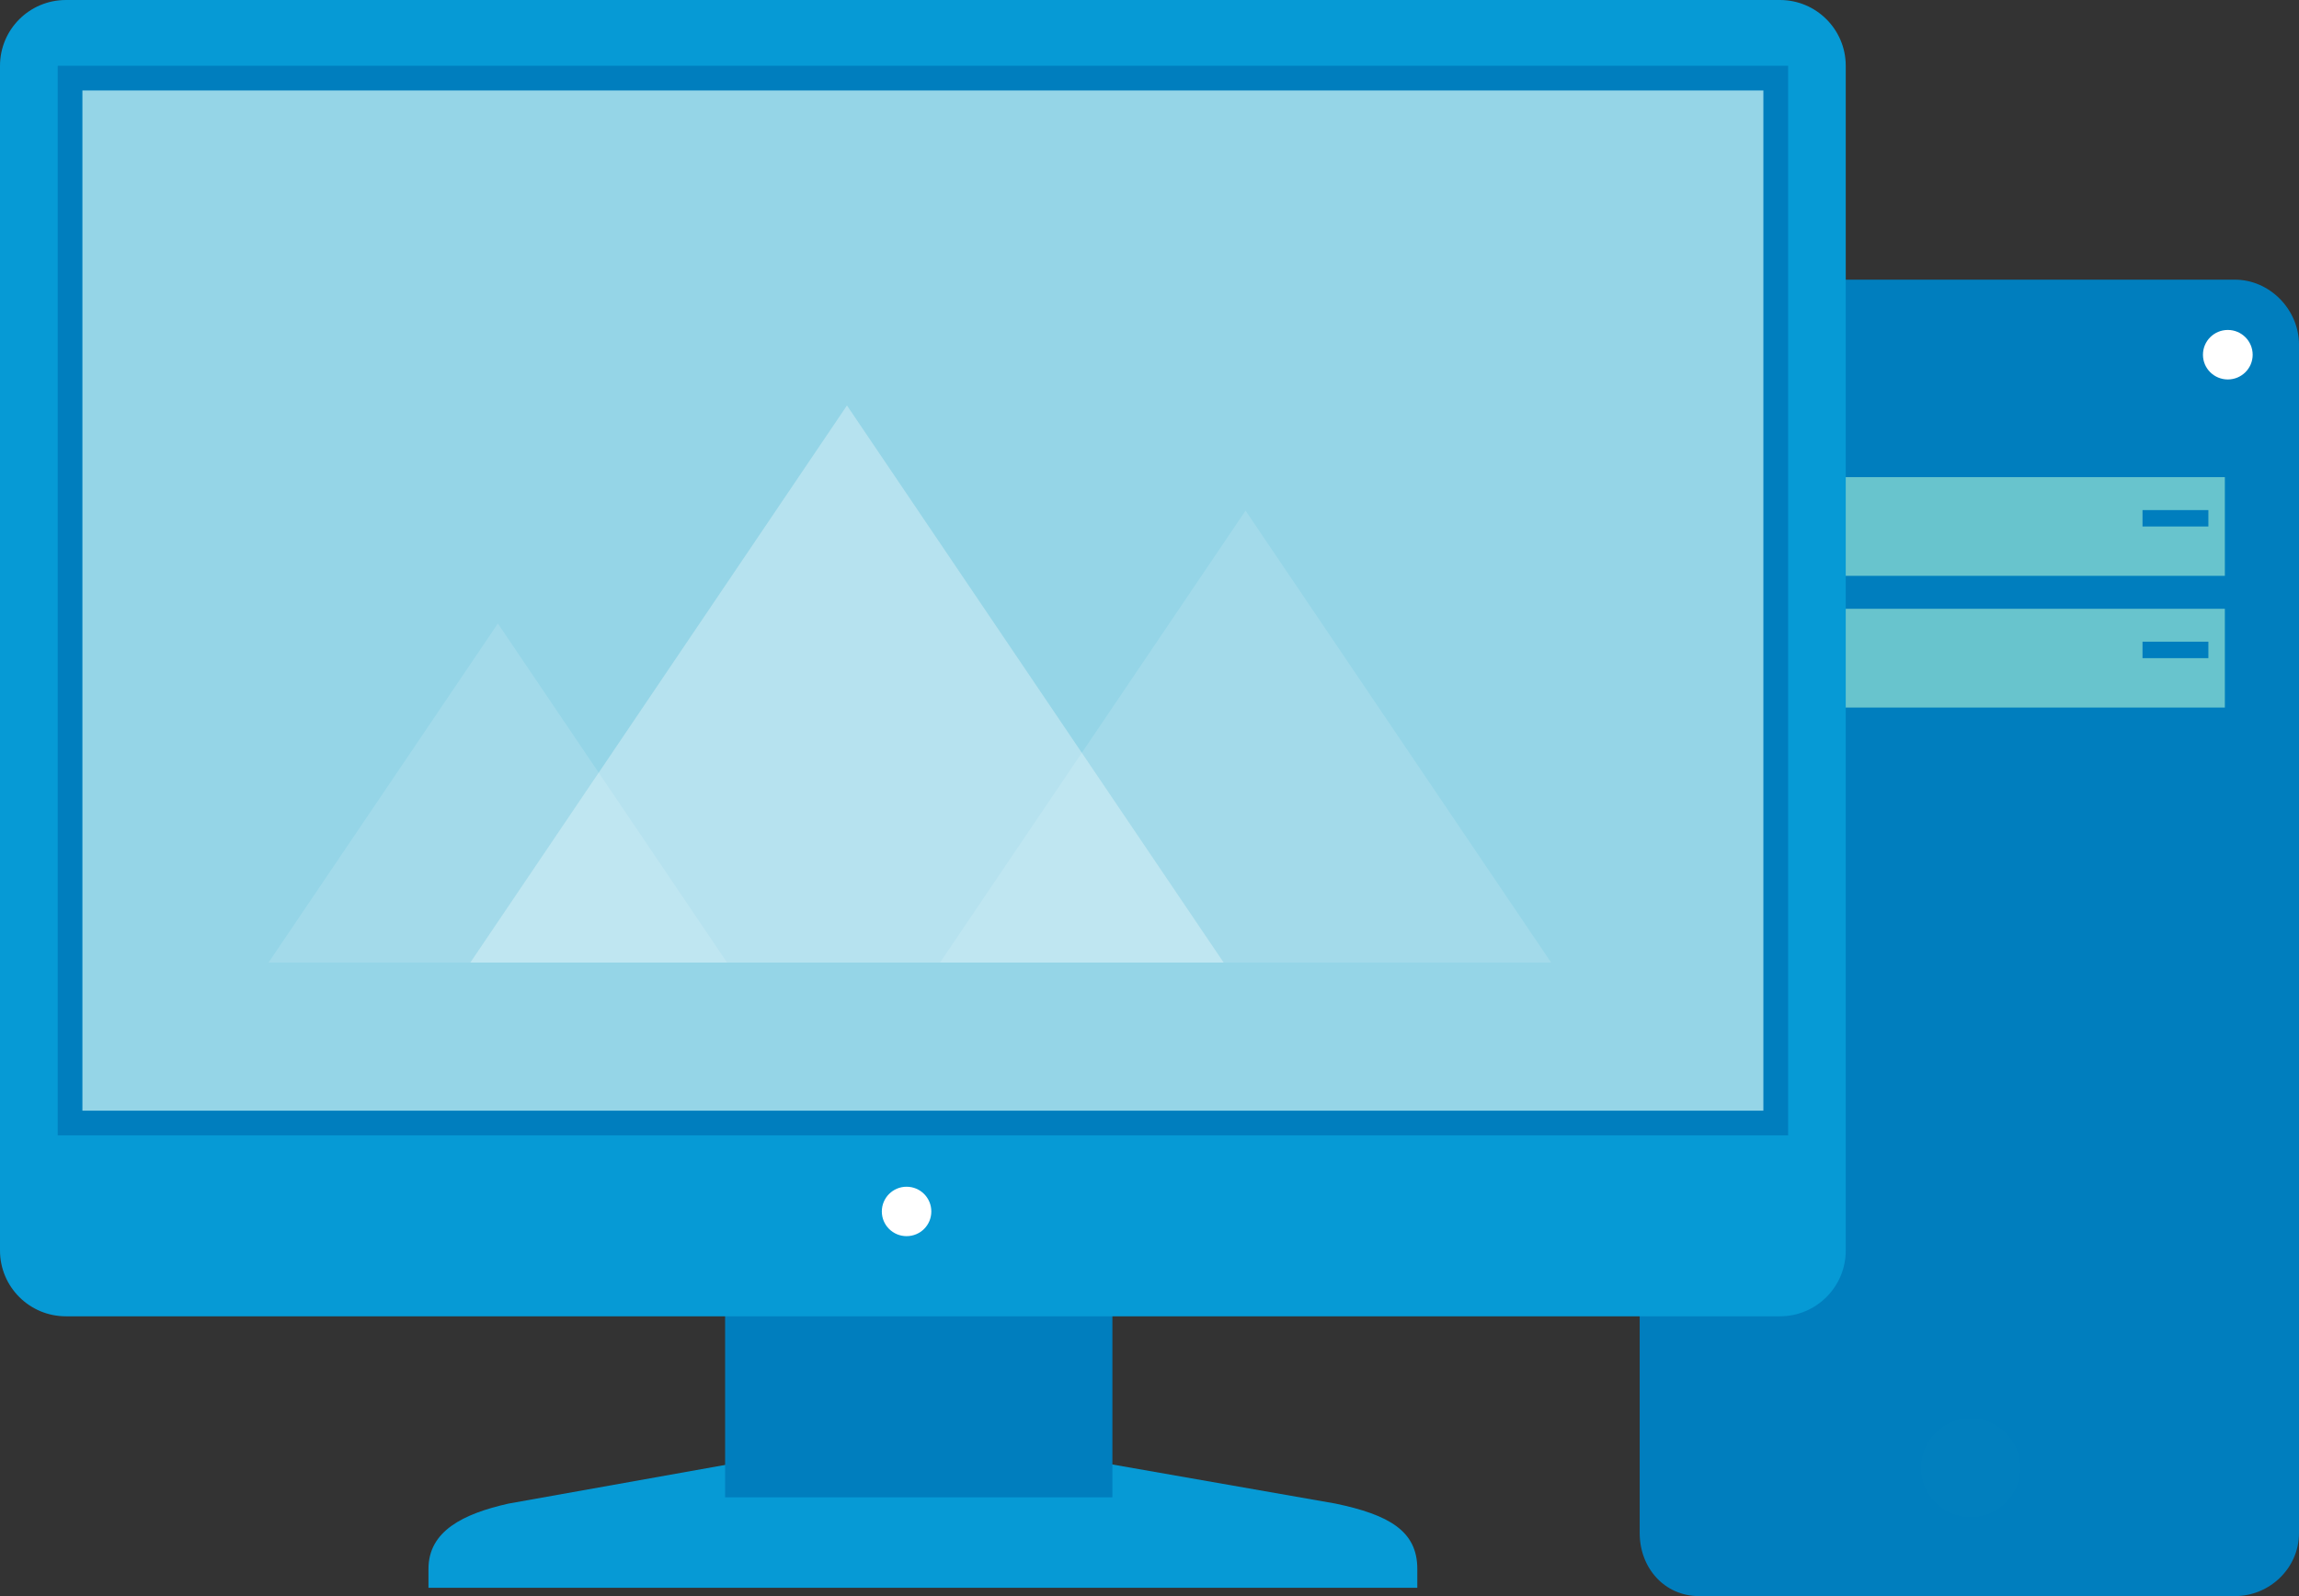
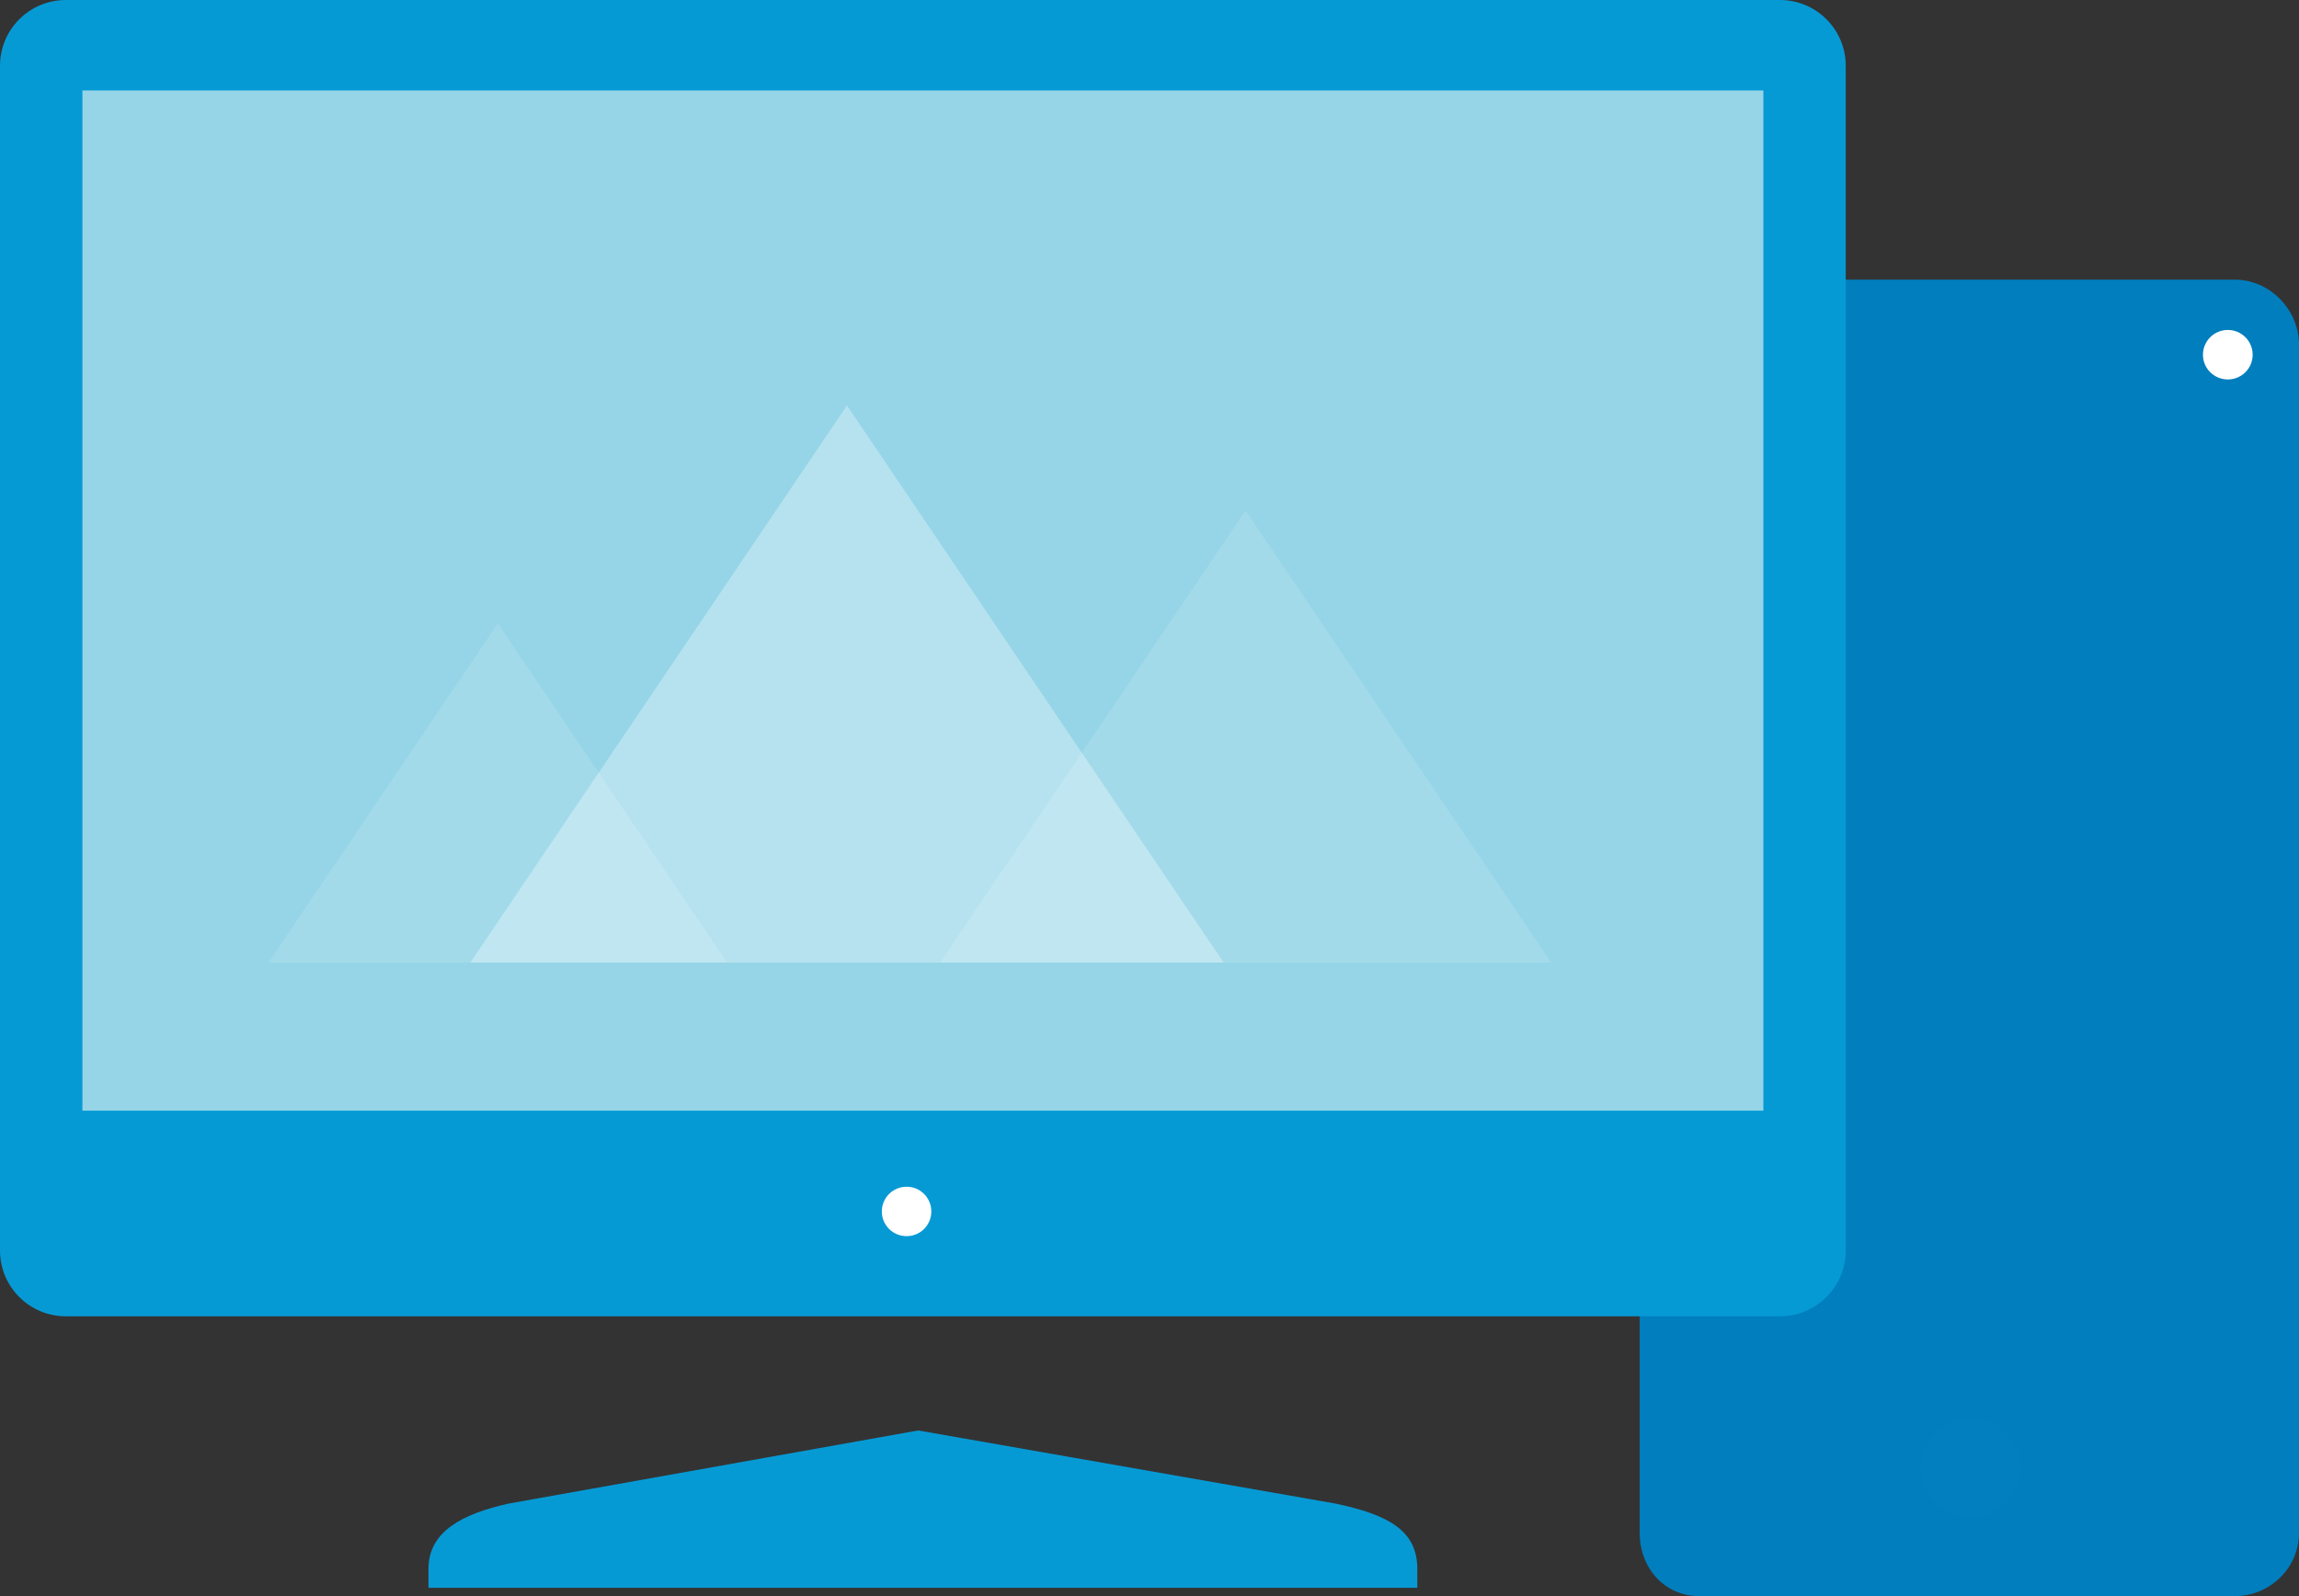
<svg xmlns="http://www.w3.org/2000/svg" width="72" height="50" viewBox="0 0 72 50" fill="none">
  <rect x="0" y="0" width="72" height="50" fill="#333333" stroke="none" />
  <path d="M44.387 49.74V49.146C44.387 47.961 43.502 47.453 41.826 47.102L28.756 44.811L15.926 47.102C14.507 47.421 13.419 47.961 13.419 49.146V49.74H44.387Z" fill="#069AD5" />
-   <path d="M34.838 35.049H22.709V46.906H34.838V35.049Z" fill="#007EBE" />
  <path d="M69.995 8.761H53.209C52.132 8.761 51.352 9.696 51.352 10.797V48.025C51.352 49.123 52.134 50 53.209 50H69.995C71.08 50 72 49.125 72 48.025V10.797C72 9.694 71.08 8.761 69.995 8.761Z" fill="#007EBE" />
-   <path d="M69.678 14.947H53.161V18.039H69.678V14.947Z" fill="#68C4CD" />
-   <path d="M69.678 19.071H53.161V22.165H69.678V19.071Z" fill="#68C4CD" />
  <path d="M70.549 11.113C70.549 11.541 70.2 11.887 69.771 11.887C69.342 11.887 68.992 11.543 68.992 11.113C68.992 10.682 69.342 10.336 69.771 10.336C70.2 10.336 70.549 10.684 70.549 11.113Z" fill="white" />
  <g opacity="0.25">
    <g opacity="0.25">
      <g opacity="0.25">
        <path opacity="0.25" d="M63.263 45.981C63.263 46.834 62.568 47.523 61.715 47.523C60.862 47.523 60.167 46.833 60.167 45.981C60.167 45.123 60.862 44.435 61.715 44.435C62.568 44.435 63.263 45.123 63.263 45.981Z" fill="white" />
      </g>
    </g>
  </g>
  <path d="M57.805 39.174C57.805 40.313 56.881 41.235 55.744 41.235H2.065C0.921 41.235 0 40.311 0 39.174V2.061C0 0.922 0.923 0 2.065 0H55.744C56.882 0 57.805 0.924 57.805 2.061V39.174Z" fill="#069AD5" />
  <path d="M27.617 37.951C27.617 37.524 27.963 37.176 28.392 37.176C28.822 37.176 29.167 37.522 29.167 37.951C29.167 38.38 28.822 38.724 28.392 38.724C27.963 38.724 27.617 38.378 27.617 37.951Z" fill="white" />
-   <path d="M56.001 2.061H1.807V35.566H56.001V2.061Z" fill="#007EBE" />
+   <path d="M56.001 2.061V35.566H56.001V2.061Z" fill="#007EBE" />
  <path d="M55.225 2.834H2.581V34.793H55.225V2.834Z" fill="#95D5E7" />
  <path d="M69.162 15.979H67.099V16.493H69.162V15.979Z" fill="#007EBE" />
  <path d="M69.162 20.102H67.099V20.617H69.162V20.102Z" fill="#007EBE" />
  <g opacity="0.75">
    <g opacity="0.75">
      <g opacity="0.75">
        <path opacity="0.75" d="M14.73 30.153L26.525 12.702L38.322 30.153H14.73Z" fill="white" />
      </g>
    </g>
  </g>
  <g opacity="0.6">
    <g opacity="0.6">
      <g opacity="0.6">
        <path opacity="0.6" d="M8.41 30.153L15.592 19.532L22.77 30.153H8.41Z" fill="white" />
      </g>
    </g>
  </g>
  <g opacity="0.6">
    <g opacity="0.6">
      <g opacity="0.6">
        <path opacity="0.6" d="M29.44 30.153L39.008 15.996L48.578 30.153H29.44Z" fill="white" />
      </g>
    </g>
  </g>
</svg>